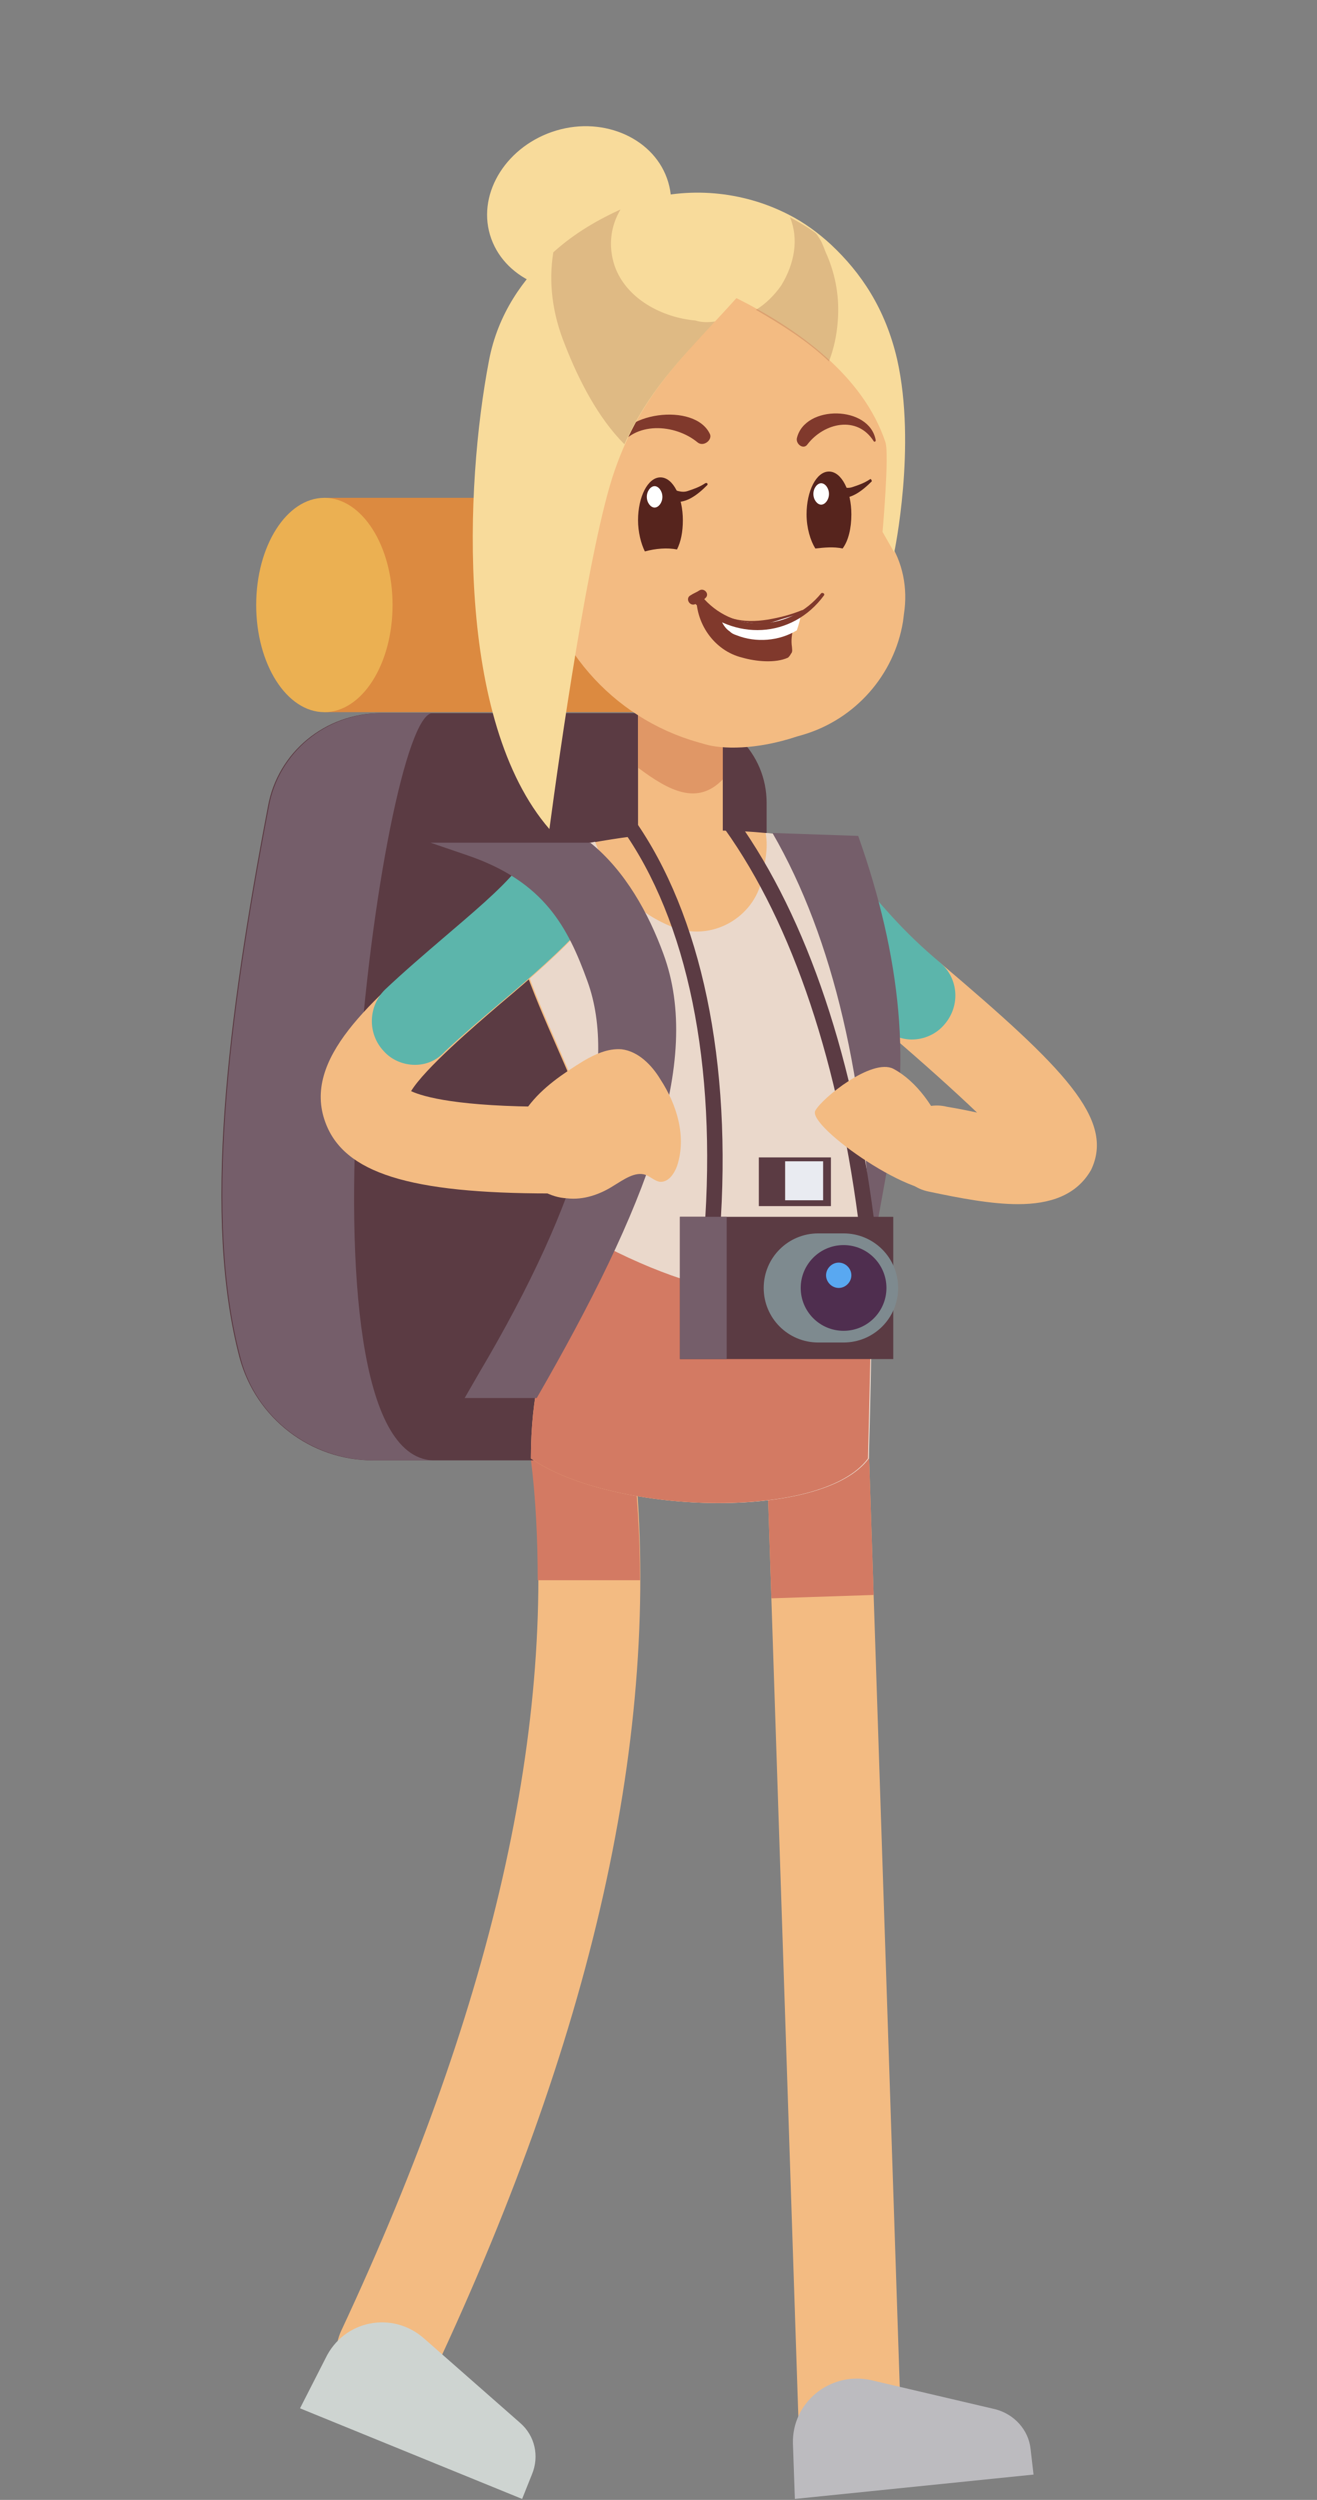
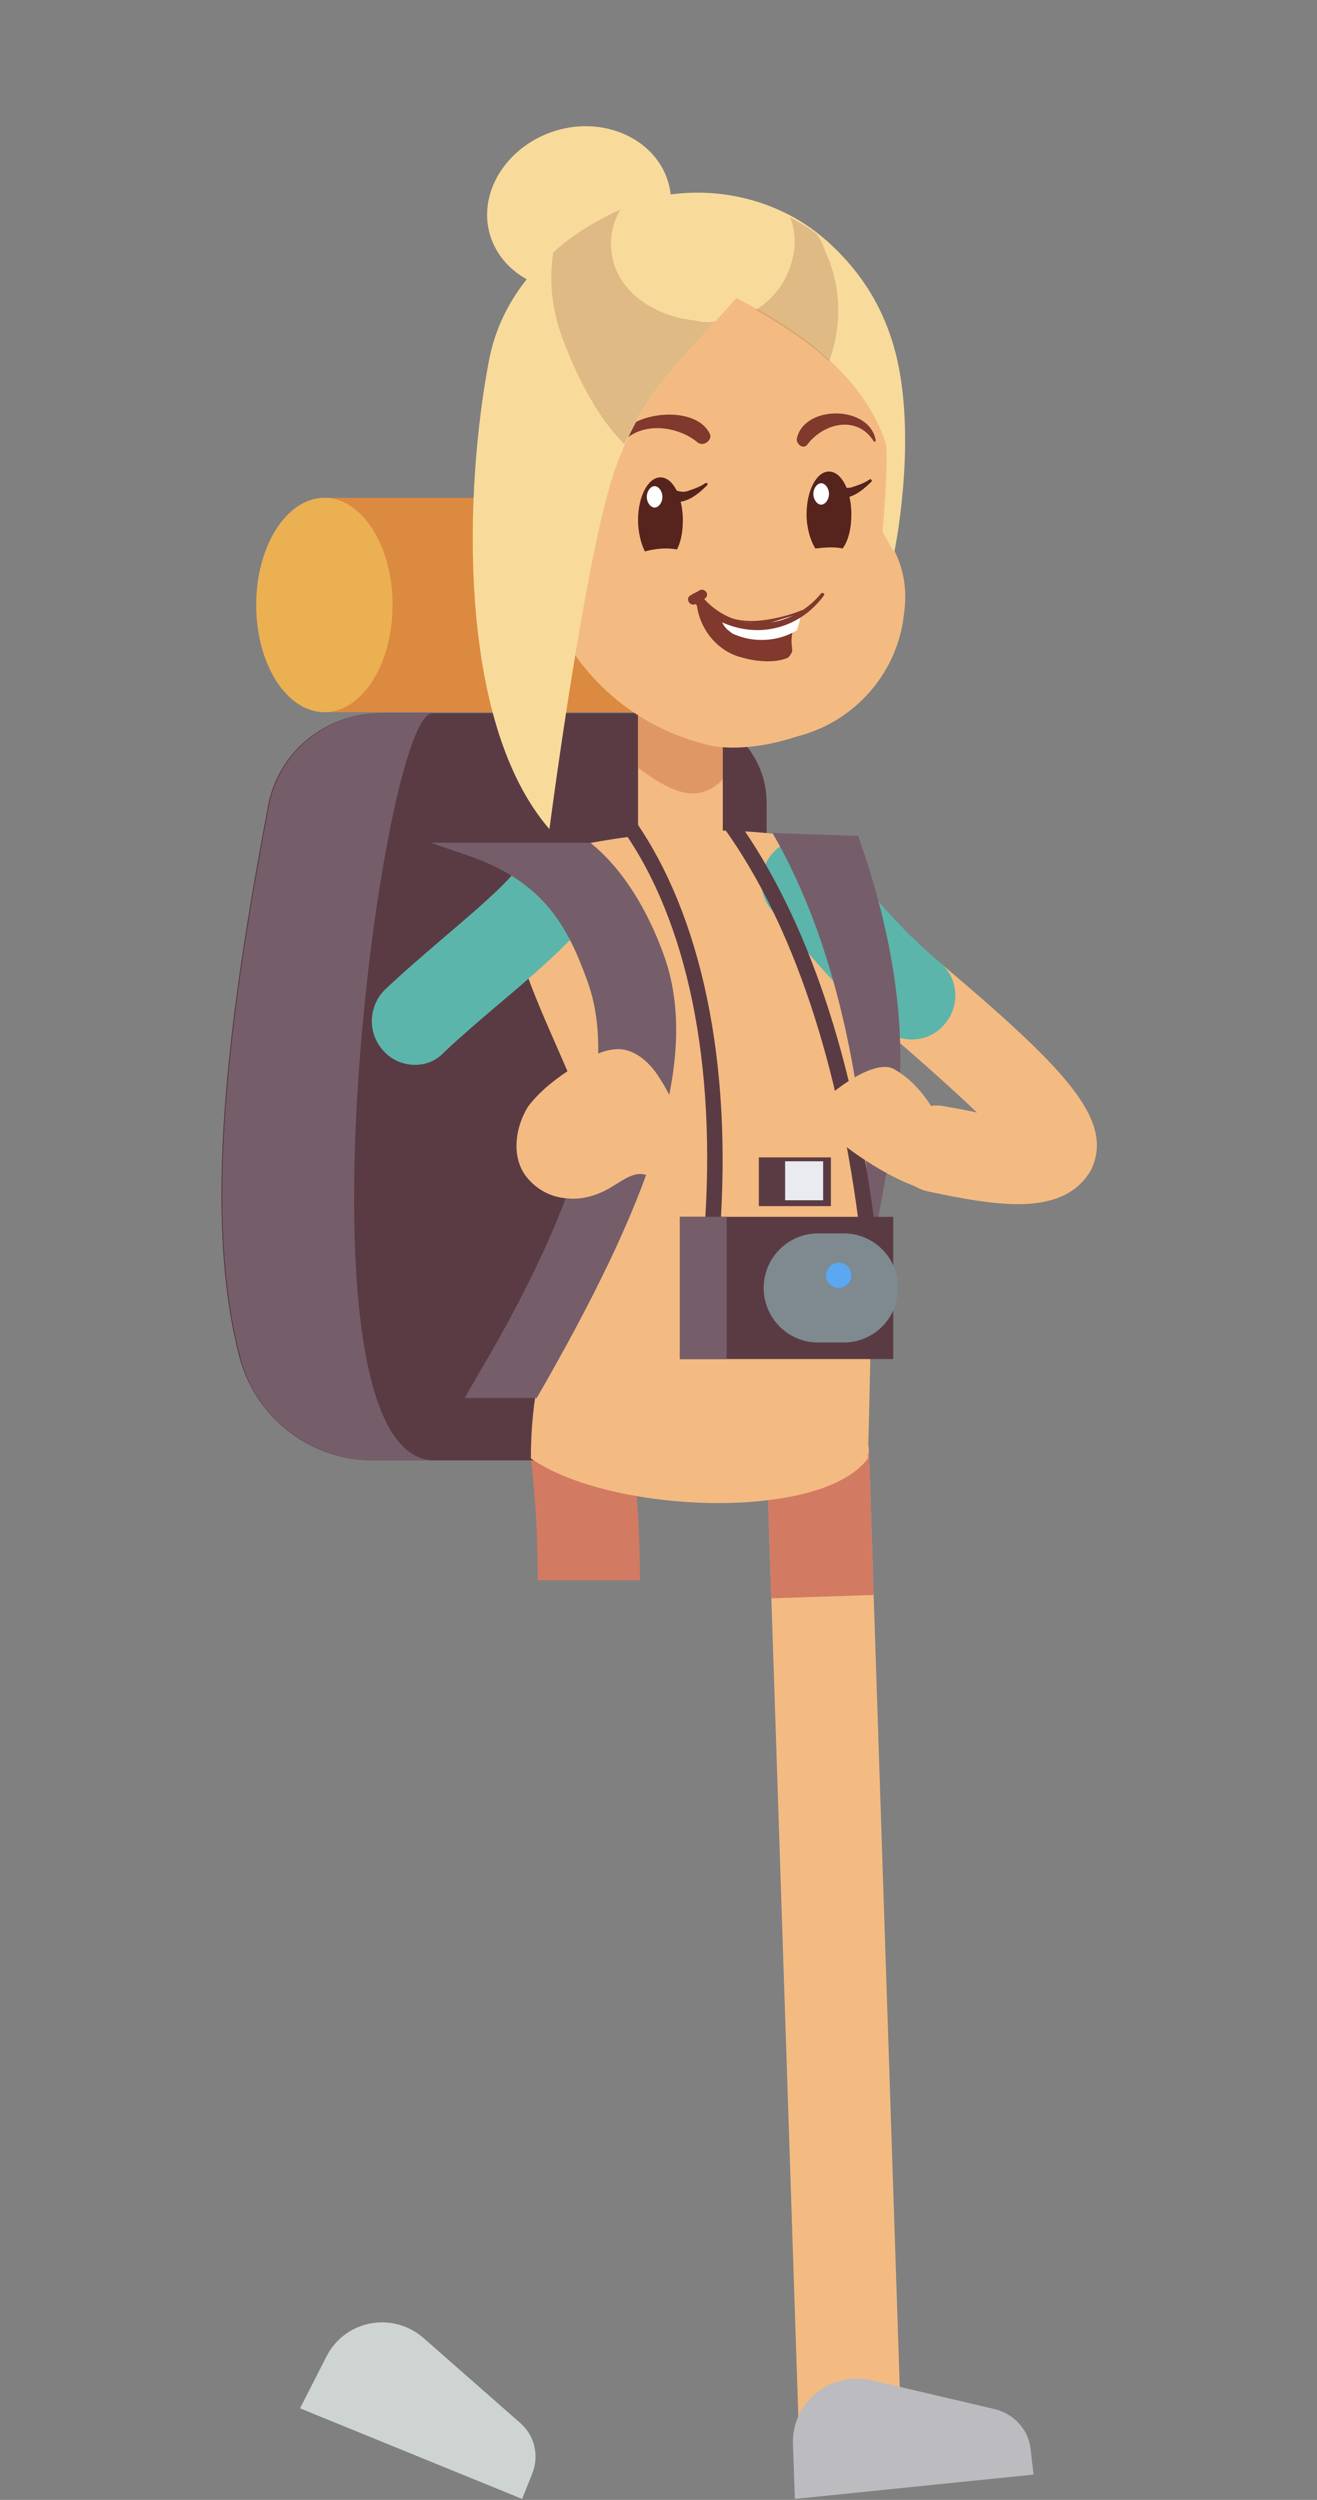
<svg xmlns="http://www.w3.org/2000/svg" version="1.1" id="Calque_1" x="0px" y="0px" viewBox="0 0 135.2 256.6" style="enable-background:new 0 0 135.2 256.6;" xml:space="preserve">
  <rect x="0" y="0" width="135.2" height="256.6" fill="#808080" stroke="none" />
  <style type="text/css">
	.st0{fill:#F8DB9B;}
	.st1{fill:#F3BB82;}
	.st2{fill:#D37A63;}
	.st3{fill:#BCBBBF;}
	.st4{fill:#CED4D1;}
	.st5{fill:#DC8A40;}
	.st6{fill:#EBB052;}
	.st7{fill:#5B3B43;}
	.st8{fill:#755E6A;}
	.st9{fill:#E09766;}
	.st10{fill:#80392C;}
	.st11{fill:#5CB5AB;}
	.st12{fill:#EAD8CB;}
	.st13{fill:#56241D;}
	.st14{fill:#FFFFFF;}
	.st15{opacity:0.2;fill:#80392C;enable-background:new    ;}
	.st16{fill:#E9EBF1;}
	.st17{fill:#7E8A8F;}
	.st18{fill:#4F2E4F;}
	.st19{fill:#59A8F1;}
</style>
  <g>
    <path class="st0" d="M50.3,24.1c1.3,4.4,6.5,6.8,11.5,5.3c5.1-1.5,8.1-6.3,6.8-10.7c-1.3-4.4-6.5-6.8-11.5-5.3S49,19.7,50.3,24.1z" />
    <g>
      <path class="st1" d="M87.2,254.5c-2.8,0-5.1-2.2-5.2-5.1l-3.3-100.1c-0.1-2.9,2.2-5.3,5.1-5.4c2.9-0.1,5.3,2.2,5.4,5.1l3.3,100.1    c0.1,2.9-2.2,5.3-5.1,5.4C87.3,254.5,87.3,254.5,87.2,254.5z" />
    </g>
    <g>
      <rect x="78.9" y="149.2" transform="matrix(1 -3.289864e-02 3.289864e-02 1 -5.102 2.854)" class="st2" width="10.5" height="14.6" />
    </g>
    <path class="st3" d="M89.4,244.3l12.8,3c1.9,0.5,3.4,2.1,3.6,4.1l0.3,2.6l-24.5,2.5l-0.2-5.7C81.3,246.6,85.2,243.4,89.4,244.3z" />
    <g>
-       <path class="st1" d="M39.7,246.8c-0.7,0-1.5-0.2-2.2-0.5c-2.6-1.2-3.7-4.3-2.5-7c16-34.2,22.5-63.6,19.6-89.7    c-0.3-2.9,1.8-5.5,4.6-5.8c2.9-0.3,5.5,1.8,5.8,4.6c3.1,28.1-3.6,59.2-20.5,95.2C43.5,245.7,41.6,246.8,39.7,246.8z" />
-     </g>
+       </g>
    <g>
      <path class="st2" d="M65.7,162.2l-10.5,0c0-4.2-0.2-8.4-0.7-12.4l10.4-1.1C65.4,153,65.7,157.6,65.7,162.2z" />
    </g>
    <path class="st4" d="M43.5,240l9.9,8.7c1.5,1.3,2,3.4,1.2,5.3l-1,2.5l-22.8-9.3l2.6-5.1C35.3,238.1,40.3,237.2,43.5,240z" />
    <g>
      <path class="st5" d="M79.1,51.1H33.3v22h45.7c3.9,0,7-4.9,7-11C86.1,56,82.9,51.1,79.1,51.1z" />
      <ellipse class="st6" cx="33.3" cy="62.1" rx="7" ry="11" />
    </g>
    <g>
      <path class="st7" d="M38.3,149.9h40.4V82.4c0-5.1-4.1-9.2-9.2-9.2H39.1c-5.7,0-10.6,4-11.6,9.6c-4.2,22-6.7,42.3-2.9,56.6    C26.3,145.6,31.9,149.9,38.3,149.9z" />
      <path class="st8" d="M44.4,73.2h-5.2c-5.7,0-10.6,4-11.6,9.6c-4.2,22-6.7,42.3-2.9,56.6c1.6,6.2,7.3,10.5,13.7,10.5h6    C29.3,149.1,39.1,73.2,44.4,73.2z" />
      <path class="st1" d="M65.5,87.7c2.7,2,5.6,2.1,8.7,0V67.1h-8.7V87.7z" />
      <path class="st9" d="M65.5,78.8c3.2,2.4,6.1,3.9,8.7,1.2V67.1h-8.7V78.8z" />
      <path class="st1" d="M71.7,76.2l0.7,0.2c1.7,0.5,5.2,0.6,9.4-0.8l0.7-0.2c5.3-1.6,9.3-6.1,10.2-11.6l0.1-0.8    c0.4-2.6-0.1-5.3-1.6-7.5l-0.5-0.8l0.9-14.2C90.6,29.5,80.8,21.6,69.9,23l0,0C59.4,24.4,52,34,53.3,44.5L55,56.9    C56.2,66.1,62.8,73.7,71.7,76.2z" />
      <path class="st10" d="M72.9,44.6c0.2,0.6-0.7,1.3-1.3,0.8c-2.3-1.9-6.5-2.2-8.2,0.7c-0.1,0.1-0.3,0.1-0.3-0.1    C63.4,42.3,71.4,41.2,72.9,44.6z" />
      <path class="st0" d="M63.1,48.3c2.8-8.1,7.3-11.9,12.5-17.7c6.2,3.1,13,7.9,15.3,14.8c0.4,1.3-0.3,9.2-0.3,9.2l1.2,2.1    c0,0,2.3-10.9,0.3-19.8c-1.2-5.2-3.7-8.9-6.8-11.8c-1.3-1.2-2.8-2.3-4.4-3.1c-4.7-2.4-10.3-2.9-15.3-1.3    c-5,1.6-13.6,6.8-15.4,16.3c-2.5,13-3.4,37,6.2,48.1C57.4,77.6,60.5,55.7,63.1,48.3z" />
      <path class="st1" d="M54.5,149.7c8.2,5.7,29.8,6.5,34.6,0c0.7-25.3,0.5-40.6-1.8-59.1c-0.3-2.4-2.2-4.3-4.6-4.6    c-6.9-1-13.6-1.4-26.5,1.4c-2.9,0.6-4.7,3.5-4,6.3c3.1,13.7,12.1,22.8,8.7,34.6C59.6,132.5,54.5,136.5,54.5,149.7z" />
      <g>
        <path class="st1" d="M104.5,123.6c-2.7,0-5.9-0.6-9.2-1.3c-2.4-0.5-4-2.9-3.4-5.3c0.5-2.4,2.9-4,5.3-3.4c1.2,0.2,2.2,0.4,3.1,0.6     c-2.2-2.1-5.4-5-9.5-8.5c-1.9-1.6-2.1-4.4-0.5-6.3c1.6-1.9,4.4-2.1,6.3-0.5c12.6,10.7,17.9,16,15.4,21.2     C110.5,122.7,107.8,123.6,104.5,123.6z" />
      </g>
      <g>
        <path class="st11" d="M93.6,106.7c-1,0-2.1-0.4-2.9-1.1c-4.5-3.9-6.6-6.4-11.5-12.2c-1.6-1.9-1.3-4.7,0.6-6.3     c1.9-1.6,4.7-1.3,6.3,0.6c4.7,5.6,6.5,7.8,10.4,11.1c1.9,1.6,2.1,4.4,0.5,6.3C96.1,106.2,94.8,106.7,93.6,106.7z" />
      </g>
-       <path class="st12" d="M87.3,90.6c-0.3-2.4-2.2-4.3-4.6-4.6c-1.4-0.2-2.7-0.4-4.1-0.5c0.3,1.7-0.1,3-0.4,4.8    c-0.8,3.8-5.1,6.5-9.3,4.8c-3.8-1.6-5.9-4-7.5-7.9c-0.1-0.3-0.2-0.5-0.3-0.8c-1.5,0.3-3.1,0.6-4.8,0.9c-2.9,0.6-4.7,3.5-4,6.3    c3.1,13.7,12.1,22.8,8.7,34.6c-1.3,4.3-6.4,8.3-6.4,21.5c8.2,5.7,29.8,6.5,34.6,0C89.9,124.4,89.6,109.1,87.3,90.6z" />
-       <path class="st2" d="M61.1,127.4c-0.1,0.3-0.1,0.5-0.2,0.8c-1.3,4.3-6.4,8.3-6.4,21.5c8.2,5.7,29.8,6.5,34.6,0    c0.2-8.4,0.4-15.6,0.4-22.3C83.5,135.1,73.6,134,61.1,127.4z" />
      <g>
-         <path class="st1" d="M56.5,122.5c-14.5,0-21.2-2.1-23.1-7.3c-2.4-6.5,4.7-12.5,12.2-18.9c2.8-2.4,5.8-4.9,7.5-7     c1.6-1.9,4.4-2.1,6.3-0.5c1.9,1.6,2.1,4.4,0.5,6.3c-2.2,2.5-5.4,5.3-8.5,7.9c-2.8,2.4-7.8,6.7-9.2,9c1.3,0.6,4.9,1.6,14.3,1.6     c2.5,0,4.5,2,4.5,4.5C60.9,120.5,58.9,122.5,56.5,122.5z" />
-       </g>
+         </g>
      <g>
        <path class="st11" d="M42.6,109.3c-1.2,0-2.4-0.5-3.2-1.4c-1.7-1.8-1.6-4.6,0.1-6.3c1.9-1.8,4-3.6,6.1-5.4c2.8-2.4,5.8-4.9,7.5-7     c1.6-1.9,4.4-2.1,6.3-0.5s2.1,4.4,0.5,6.3c-2.2,2.5-5.4,5.3-8.5,7.9c-2,1.7-4,3.4-5.7,5C44.8,108.9,43.7,109.3,42.6,109.3z" />
      </g>
      <g>
        <path class="st13" d="M86.5,56.3c0.6-0.8,0.9-2.1,0.9-3.5c0-2.4-1-4.4-2.3-4.4c-1.3,0-2.3,2-2.3,4.4c0,1.4,0.4,2.7,0.9,3.5     C84.6,56.2,85.6,56.1,86.5,56.3z" />
        <path class="st14" d="M83.5,50.7c0,0.6,0.4,1.1,0.8,1.1s0.8-0.5,0.8-1.1s-0.4-1.1-0.8-1.1C83.9,49.6,83.5,50.1,83.5,50.7z" />
        <path class="st13" d="M89.3,49.2c-0.6,0.4-1.2,0.6-1.8,0.8c-0.3,0.1-0.6,0.1-1,0c-0.3-0.1-0.5-0.2-0.8-0.1     c-0.3,0.1-0.4,0.3-0.3,0.6c0,0,0,0.1,0,0.1c0,0.2,0.2,0.4,0.4,0.4c1.4,0.5,2.8-0.7,3.7-1.6C89.5,49.3,89.4,49.1,89.3,49.2z" />
      </g>
      <g>
        <path class="st13" d="M69.5,56.4c0.4-0.8,0.6-1.8,0.6-3c0-2.4-1-4.4-2.3-4.4s-2.3,2-2.3,4.4c0,1.2,0.3,2.4,0.7,3.2     C67.3,56.3,68.5,56.2,69.5,56.4z" />
        <path class="st14" d="M66.4,51c0,0.6,0.4,1.1,0.8,1.1s0.8-0.5,0.8-1.1s-0.4-1.1-0.8-1.1S66.4,50.4,66.4,51z" />
        <path class="st13" d="M72.4,49.6c-0.6,0.4-1.2,0.6-1.8,0.8c-0.3,0.1-0.6,0.1-1,0c-0.3-0.1-0.5-0.2-0.8-0.1     c-0.3,0.1-0.4,0.3-0.3,0.6c0,0,0,0.1,0,0.1c0,0.2,0.2,0.4,0.4,0.4c1.4,0.5,2.8-0.7,3.7-1.6C72.7,49.7,72.6,49.5,72.4,49.6z" />
      </g>
      <path class="st10" d="M81.8,45c-0.1,0.6,0.7,1.2,1.1,0.6c1.7-2.2,5.1-3,6.8-0.3c0.1,0.1,0.2,0,0.2-0.1    C89.3,41.6,82.6,41.5,81.8,45z" />
      <path class="st10" d="M80.9,67.5c-1.3,0.6-3.3,0.4-4.7,0c-2.9-0.7-4.9-3.6-4.7-6.6c0.3,0.2,0.6,0.5,0.8,0.8c1.8,1.9,4,2.3,6.5,1.9    c1.2-0.2,2.4-0.5,3.6-1c-0.8,1.1-1.3,2.5-1.1,3.8c0,0.2,0.1,0.5-0.1,0.7C81.1,67.3,81,67.4,80.9,67.5z" />
      <path class="st14" d="M73.8,63c0.3,0,0.6,0.2,0.8,0.3c1,0.5,2.9,0.8,4,0.7c0.4,0,0.8-0.2,1.2-0.3c0.2-0.1,2.4-0.7,2.4-0.8    c0,0.6-0.2,1.2-0.4,1.8c-1.8,1.1-4.2,1.3-6.2,0.5c-0.3-0.1-0.5-0.2-0.7-0.4C74.3,64.4,74,63.7,73.8,63z" />
      <path class="st10" d="M84.3,60.9c-3.1,3.8-8.7,4.2-12,0.6l0.1-0.1c0.5-0.4-0.1-1.1-0.6-0.8c-0.3,0.2-0.6,0.3-0.9,0.5    c-0.6,0.3-0.1,1.2,0.5,0.9c0,0,0,0,0,0c3.9,3.8,9.9,3.6,13.2-0.9C84.7,60.9,84.4,60.8,84.3,60.9z" />
      <path class="st15" d="M73.4,33c-3.7,4-6.9,7.3-9.3,12.6c-2.7-2.7-4.7-6.6-6.1-10.2c-1.3-3.2-1.7-6.4-1.2-9.5    c2.2-2,4.7-3.4,6.9-4.4c-1,1.7-1.3,3.7-0.6,5.8c1.2,3.4,4.9,5.3,8.3,5.6C72,33.1,72.7,33.1,73.4,33z M84.9,26.2    c-0.2-0.4-0.3-0.8-0.5-1.2c0-0.1-0.5-0.9-0.4-0.7c-0.1-0.2-0.2-0.3-0.3-0.4c-0.8-0.6-1.7-1.1-2.6-1.6c0.9,2.2,0.5,4.7-0.9,7    c-0.7,1-1.6,1.9-2.6,2.5c2.6,1.5,5.3,3.2,7.5,5.3c0.5-1.3,0.8-2.7,0.9-4.1C86.2,30.6,85.8,28.3,84.9,26.2z" />
    </g>
    <g>
      <path class="st8" d="M60.3,100.7c3.2,8.8-0.5,22.3-11.1,40.2l-1.5,2.6h7.4c11.3-19.6,17.1-34.5,13-45.6c-1.5-4.1-3.9-8.5-7.5-11.4    H44.2l3.8,1.3C55.9,90.5,58.3,95.2,60.3,100.7z" />
    </g>
    <path class="st8" d="M91,120.4l-1.5,8.3c-0.6-17.7-3.9-32.3-10.2-43.2l8.8,0.3C92.5,98.2,93.7,109.8,91,120.4z" />
    <g>
      <path class="st7" d="M73.9,126.6l-1.6-0.1c1.3-17.2-1.7-32-8.5-41.5l1.3-0.9C72,93.9,75.2,109,73.9,126.6z" />
    </g>
    <g>
      <path class="st7" d="M88.3,126.7c-2.1-17.4-6.9-31.8-13.9-41.6l1.3-0.9c7.2,10.1,12.1,24.7,14.2,42.4L88.3,126.7z" />
    </g>
    <path class="st1" d="M59.9,108.9c1.2-0.7,2.5-1.3,3.9-1.2c1.7,0.2,3.1,1.6,4,3.1c1.7,2.6,2.7,5.9,1.7,8.9c-0.3,0.8-0.9,1.7-1.8,1.6   c-0.5-0.1-0.9-0.5-1.4-0.7c-1.1-0.4-2.3,0.5-3.3,1.1c-1.4,0.9-3.1,1.5-4.8,1.3c-1.7-0.1-3.3-1-4.3-2.4c-1.4-2-1-4.9,0.3-7   C55.7,111.6,57.8,110.2,59.9,108.9z" />
    <path class="st1" d="M91.7,109.7c-2.2-1.1-7.3,3-8,4.3c-0.9,1.6,10.7,9.7,13.4,8C99.2,120.8,96.6,112.3,91.7,109.7z" />
    <g>
      <rect x="69.8" y="124.9" class="st7" width="21.9" height="14.6" />
      <rect x="69.8" y="124.9" class="st8" width="4.8" height="14.6" />
      <rect x="77.9" y="118.8" class="st7" width="7.4" height="5" />
      <rect x="80.6" y="119.2" class="st16" width="3.9" height="4" />
      <path class="st17" d="M86.6,126.6c-0.4,0-2.1,0-2.6,0c-3.1,0-5.6,2.5-5.6,5.6s2.5,5.6,5.6,5.6c0.4,0,2.1,0,2.6,0    c3.1,0,5.6-2.5,5.6-5.6C92.2,129.1,89.7,126.6,86.6,126.6z" />
-       <circle class="st18" cx="86.6" cy="132.2" r="4.4" />
      <path class="st19" d="M84.8,130.9c0,0.7,0.6,1.3,1.3,1.3c0.7,0,1.3-0.6,1.3-1.3c0-0.7-0.6-1.3-1.3-1.3    C85.4,129.6,84.8,130.2,84.8,130.9z" />
    </g>
  </g>
</svg>